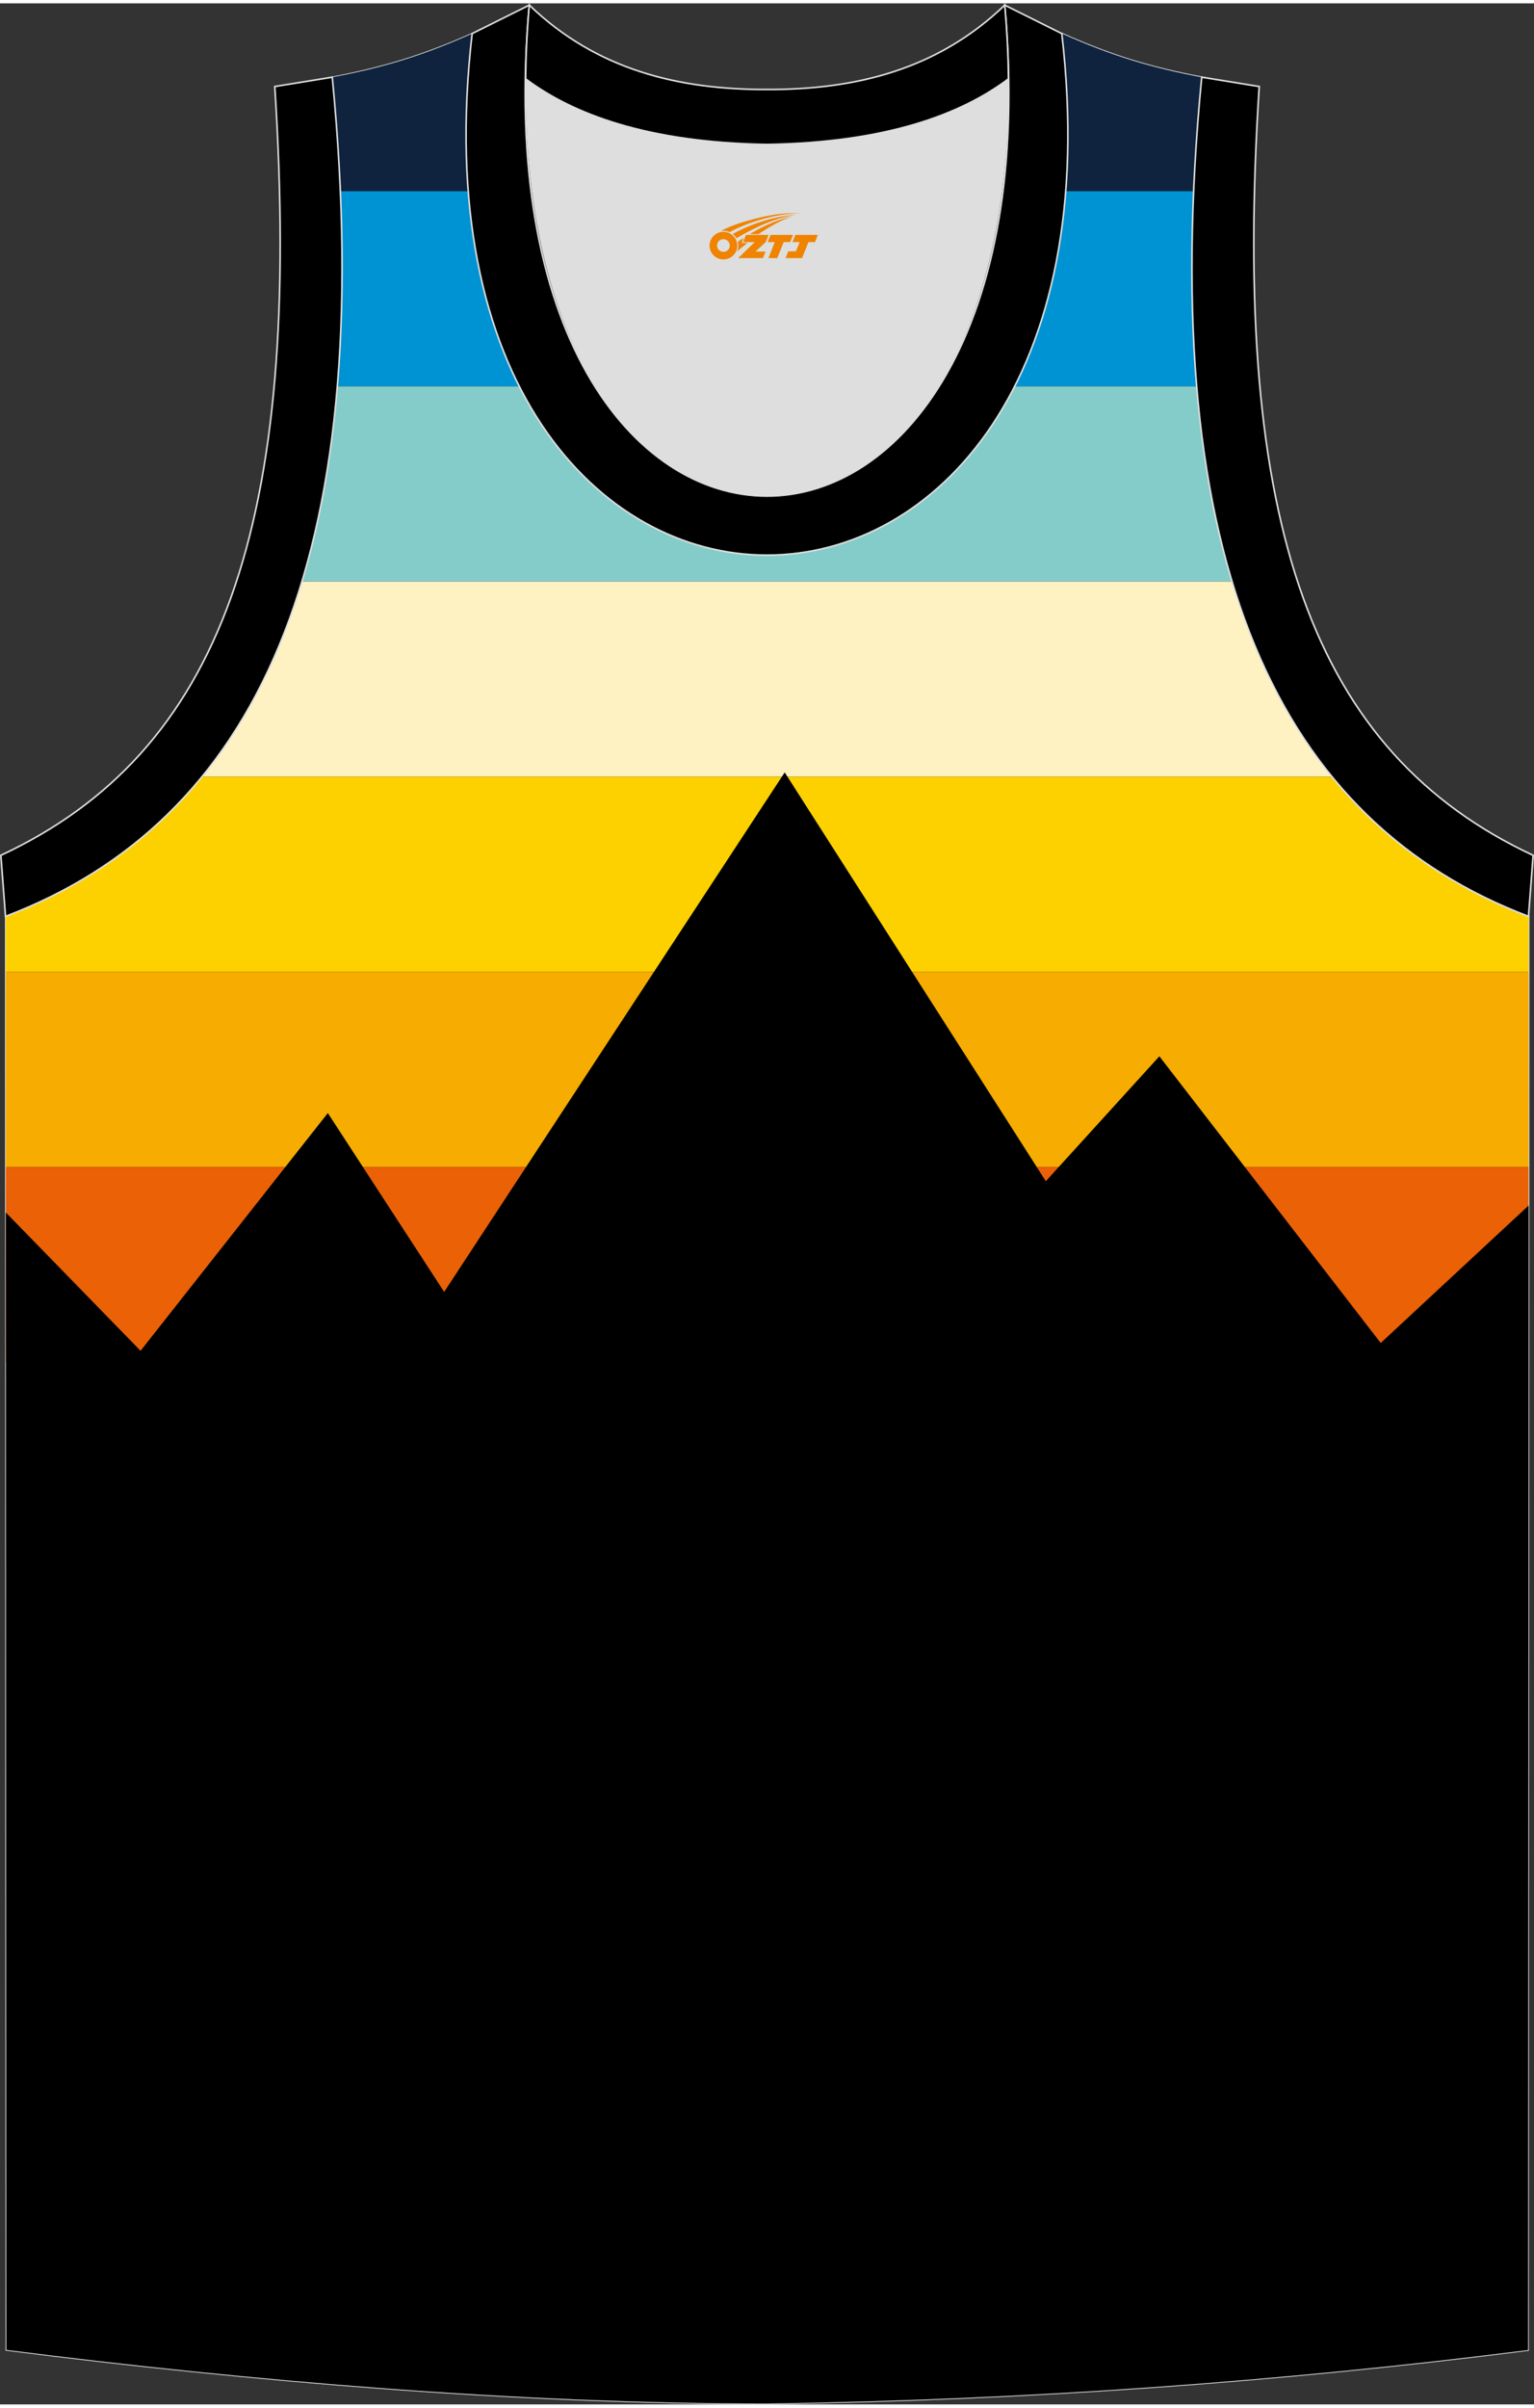
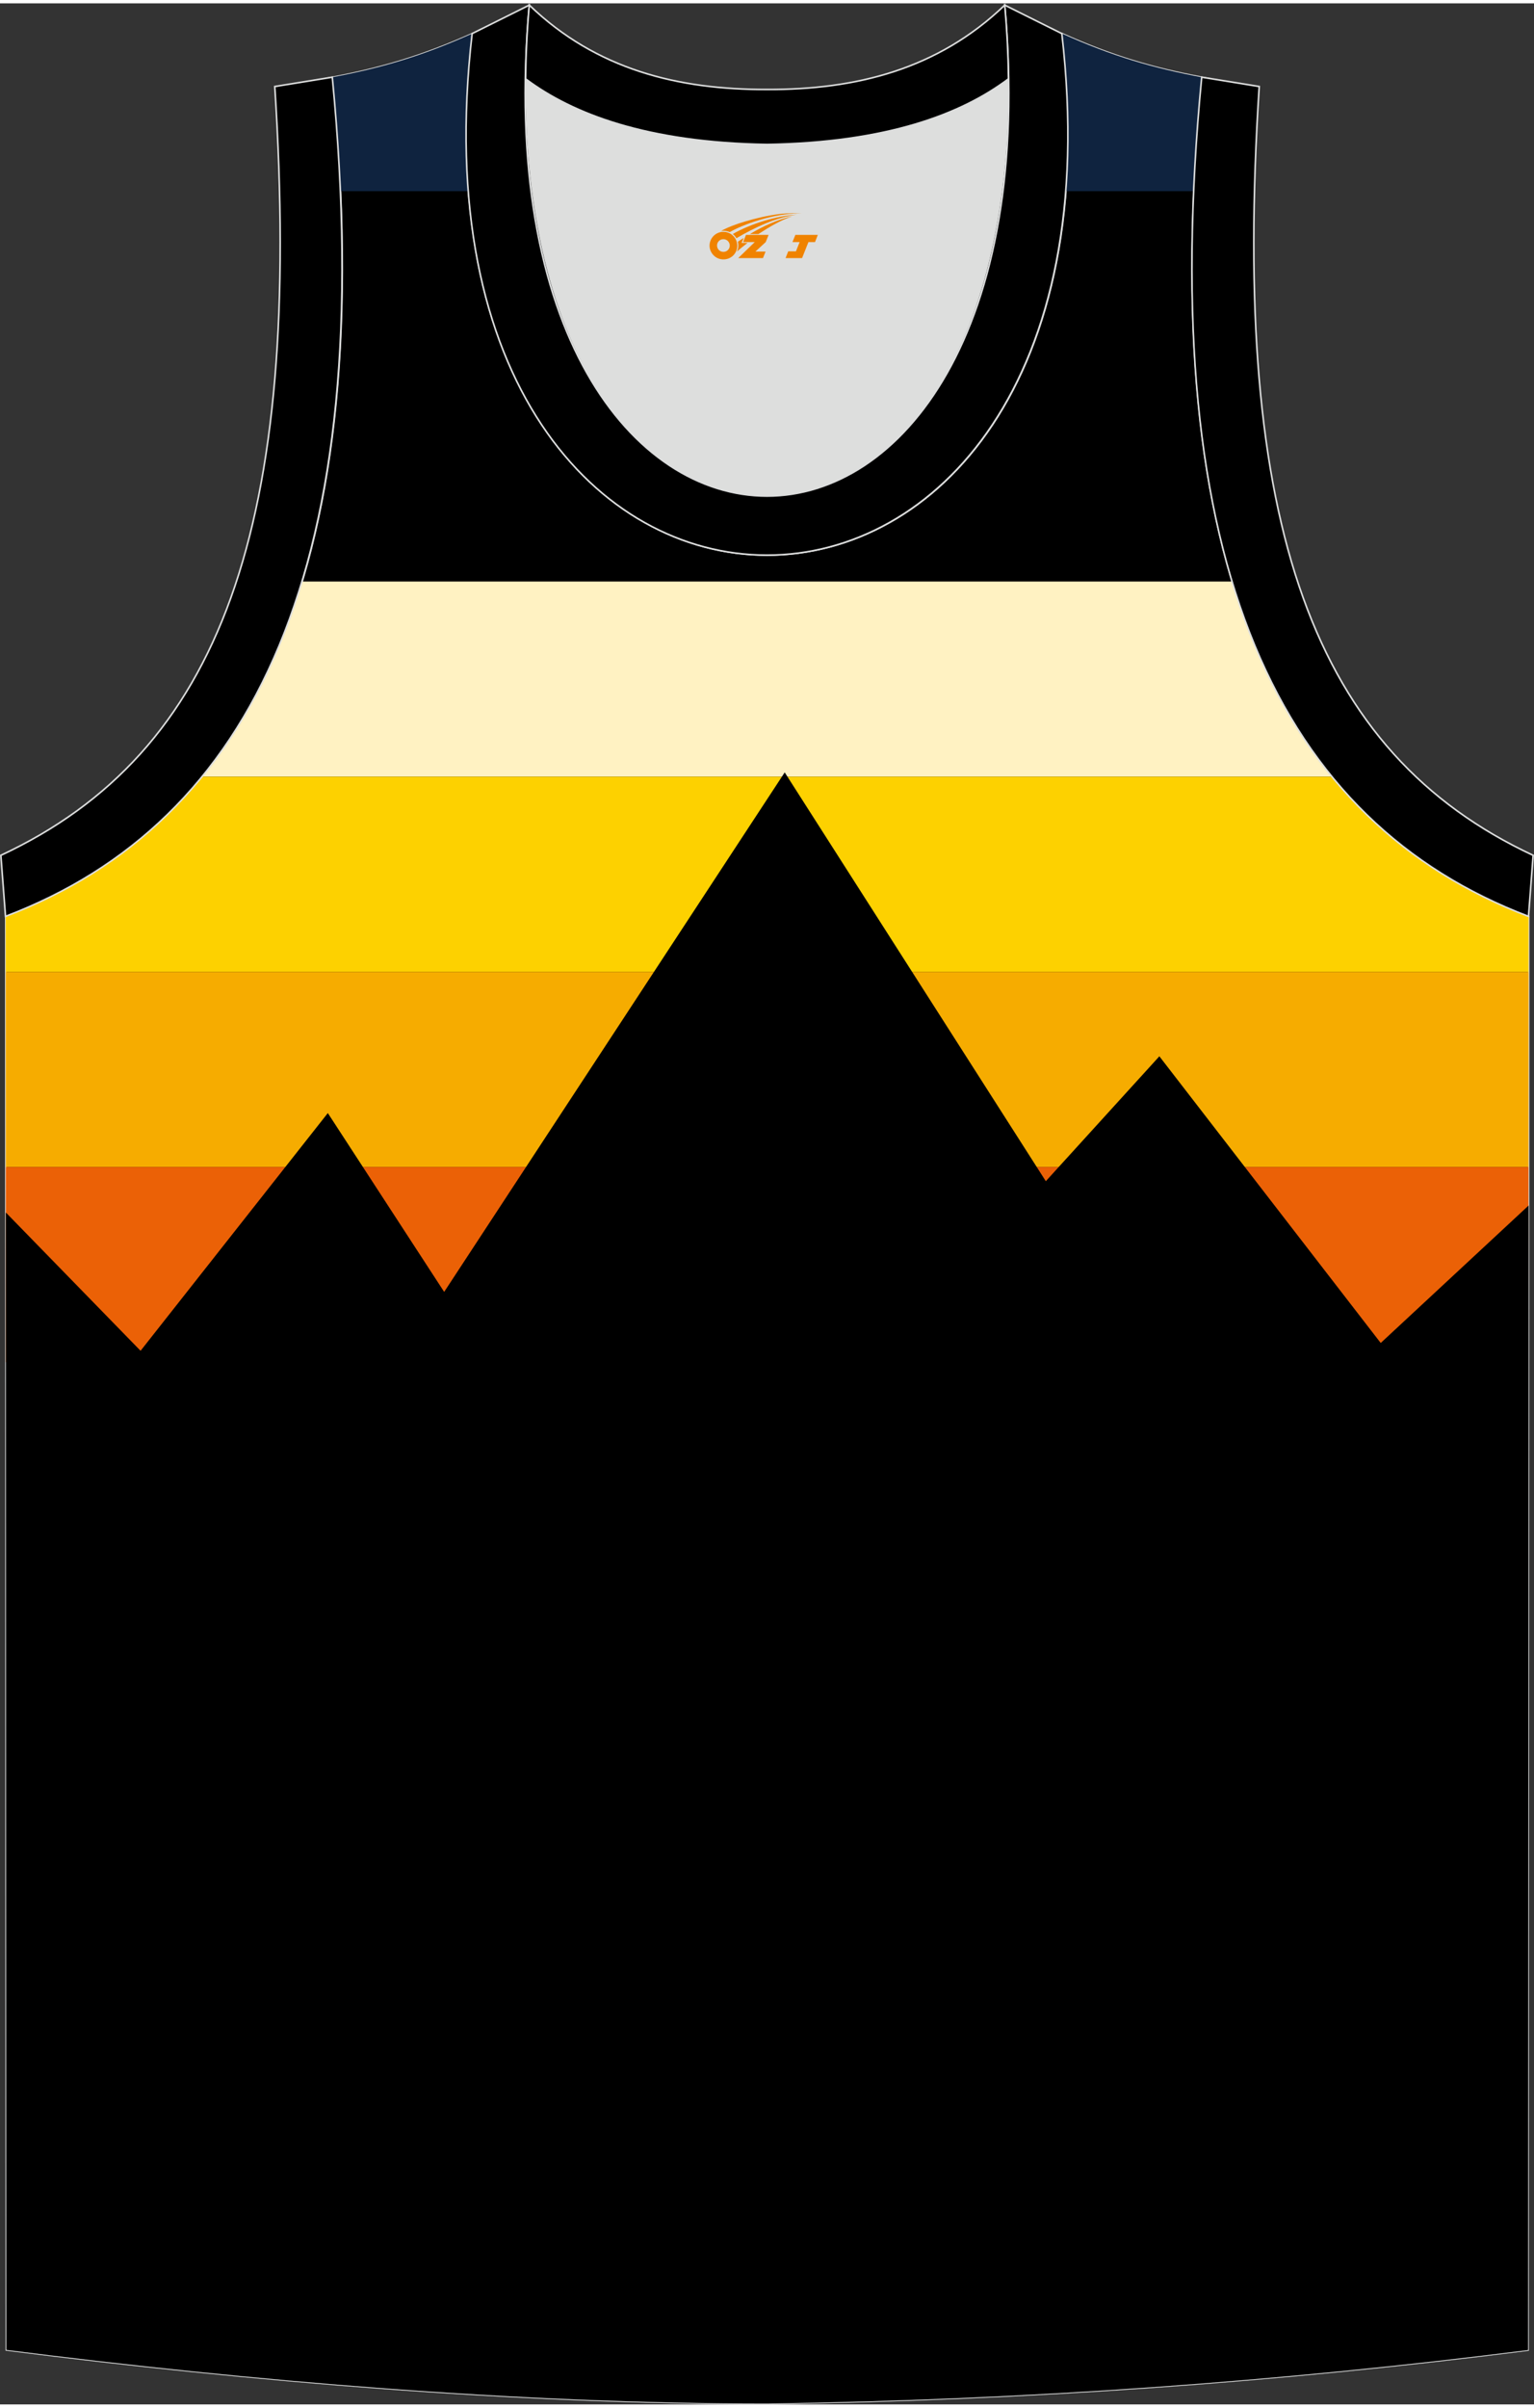
<svg xmlns="http://www.w3.org/2000/svg" version="1.1" id="图层_1" x="0px" y="0px" width="338.74px" height="531.5px" viewBox="0 0 340.05 532.07" enable-background="new 0 0 340.05 532.07" xml:space="preserve">
  <rect x="0" y="0" width="340.05" height="532.07" fill="#333333" stroke="none" />
  <g id="画板的参考线">
</g>
  <g id="图层_1_1_">
    <g>
      <path fill-rule="evenodd" clip-rule="evenodd" stroke="#DCDDDD" stroke-width="0.358" stroke-miterlimit="22.926" d="    M170.09,531.89c57.56-0.83,113.7-4.88,168.64-11.86l0.14-317.68c-54.71-20.79-82.94-77.29-72.44-185.96h0.02    c-10.68-2-19.81-4.62-31.02-9.68c17.85,154.09-148.57,154.09-130.72,0c-11.22,5.04-20.33,7.67-31.02,9.68h0.02    c10.5,108.65-17.73,165.14-72.44,185.94L1.4,520C55.88,526.93,115.18,531.89,170.09,531.89z" />
      <g>
        <g>
          <path fill-rule="evenodd" clip-rule="evenodd" fill="#0F233F" d="M264.65,41.62h-28.38c0.82-10.6,0.62-22.22-0.85-34.91      c11.22,5.05,20.34,7.67,31.02,9.68h-0.02C265.58,25.13,264.99,33.54,264.65,41.62L264.65,41.62z M103.86,41.62H75.48      c-0.35-8.08-0.95-16.49-1.78-25.25h-0.02c10.69-2,19.81-4.63,31.02-9.68C103.23,19.4,103.04,31.02,103.86,41.62z" />
-           <path fill-rule="evenodd" clip-rule="evenodd" fill="#0093D3" d="M75.48,41.62h28.38c1.33,17.15,5.39,31.57,11.32,43.25H74.81      C75.92,71.64,76.16,57.25,75.48,41.62L75.48,41.62z M236.27,41.62h28.38c-0.68,15.62-0.44,30.03,0.67,43.25h-40.36      C230.87,73.19,234.93,58.77,236.27,41.62z" />
-           <path fill-rule="evenodd" clip-rule="evenodd" fill="#84CCC9" d="M74.81,84.87h40.36c25.29,49.85,84.48,49.85,109.78,0h40.36      c1.35,16.11,4,30.49,7.84,43.25H66.97C70.82,115.37,73.47,100.99,74.81,84.87z" />
          <path fill-rule="evenodd" clip-rule="evenodd" fill="#FFF2C2" d="M66.97,128.12h206.18c5.23,17.32,12.67,31.64,22.14,43.25      H44.82C54.29,159.76,61.75,145.44,66.97,128.12z" />
          <path fill-rule="evenodd" clip-rule="evenodd" fill="#FDD100" d="M44.82,171.37h250.46c11.62,14.24,26.27,24.4,43.58,30.97      l-0.01,12.27H1.27l-0.01-12.3C18.56,195.74,33.2,185.6,44.82,171.37z" />
          <polygon fill-rule="evenodd" clip-rule="evenodd" fill="#F6AC00" points="1.27,214.61 338.86,214.61 338.84,257.86 1.29,257.86           " />
          <polygon fill-rule="evenodd" clip-rule="evenodd" fill="#EB6106" points="1.29,257.86 338.84,257.86 338.82,301.11 1.3,301.11           " />
        </g>
        <path fill-rule="evenodd" clip-rule="evenodd" d="M1.29,267.94l29.87,30.65l41.51-52.68l25.79,39.63l75.49-115.12l57.88,90.59     l25.17-27.68l49.07,63.53l32.79-30.47l-0.12,253.63c-54.93,6.98-111.07,11.03-168.64,11.86c-54.91,0-114.21-4.95-168.69-11.89     L1.29,267.94z" />
      </g>
      <path fill-rule="evenodd" clip-rule="evenodd" fill="#DDDEDD" d="M170.04,31.29c26.55-0.42,43.06-6.72,53.46-14.5    c0.02-0.06,0.03-0.12,0.05-0.18c1.15,124.14-108.17,124.14-107.02,0c0.02,0.06,0.03,0.12,0.05,0.18    C126.98,24.58,143.51,30.87,170.04,31.29z" />
      <path fill-rule="evenodd" clip-rule="evenodd" stroke="#DCDDDD" stroke-width="0.358" stroke-miterlimit="22.926" d="    M338.83,202.32c-54.71-20.79-82.94-77.29-72.44-185.96l12.75,2.07c-6.32,97.73,12.06,147.62,60.72,170.37L338.83,202.32z" />
      <path fill-rule="evenodd" clip-rule="evenodd" stroke="#DCDDDD" stroke-width="0.358" stroke-miterlimit="22.926" d="    M1.22,202.32c54.71-20.79,82.94-77.29,72.44-185.96l-12.75,2.07c6.32,97.73-12.05,147.62-60.72,170.37L1.22,202.32z" />
      <path fill-rule="evenodd" clip-rule="evenodd" stroke="#DCDDDD" stroke-width="0.358" stroke-miterlimit="22.926" d="    M117.33,0.39c-13.02,145.07,118.41,145.07,105.39,0l12.66,6.31c17.85,154.1-148.57,154.1-130.72,0L117.33,0.39z" />
      <path fill-rule="evenodd" clip-rule="evenodd" stroke="#DCDDDD" stroke-width="0.358" stroke-miterlimit="22.926" d="    M117.33,0.39c14.87,14.31,33.04,18.75,52.7,18.7c19.66,0.05,37.82-4.41,52.7-18.7c0.5,5.63,0.77,11.02,0.82,16.19    c-0.02,0.06-0.03,0.13-0.05,0.19c-10.4,7.8-26.92,14.07-53.46,14.5c-26.55-0.42-43.06-6.72-53.47-14.5    c-0.02-0.06-0.03-0.13-0.05-0.19C116.57,11.41,116.82,6.02,117.33,0.39z" />
    </g>
  </g>
  <g id="图层_x0020_1">
    <path fill="#F08300" d="M157.47,54.71c0.416,1.136,1.472,1.984,2.752,2.032c0.144,0,0.304,0,0.448-0.016h0.016   c0.016,0,0.064,0,0.128-0.016c0.032,0,0.048-0.016,0.08-0.016c0.064-0.016,0.144-0.032,0.224-0.048c0.016,0,0.016,0,0.032,0   c0.192-0.048,0.4-0.112,0.576-0.208c0.192-0.096,0.4-0.224,0.608-0.384c0.672-0.56,1.104-1.408,1.104-2.352   c0-0.224-0.032-0.448-0.08-0.672l0,0C163.31,52.83,163.26,52.66,163.18,52.48C162.71,51.39,161.63,50.63,160.36,50.63C158.67,50.63,157.29,52,157.29,53.7C157.29,54.05,157.35,54.39,157.47,54.71L157.47,54.71L157.47,54.71z M161.77,53.73L161.77,53.73C161.74,54.51,161.08,55.11,160.3,55.07C159.51,55.04,158.92,54.39,158.95,53.6c0.032-0.784,0.688-1.376,1.472-1.344   C161.19,52.29,161.8,52.96,161.77,53.73L161.77,53.73z" />
-     <polygon fill="#F08300" points="175.8,51.31 ,175.16,52.9 ,173.72,52.9 ,172.3,56.45 ,170.35,56.45 ,171.75,52.9 ,170.17,52.9    ,170.81,51.31" />
    <path fill="#F08300" d="M177.77,46.58c-1.008-0.096-3.024-0.144-5.056,0.112c-2.416,0.304-5.152,0.912-7.616,1.664   C163.05,48.96,161.18,49.68,159.83,50.45C160.03,50.42,160.22,50.4,160.41,50.4c0.48,0,0.944,0.112,1.36,0.288   C165.87,48.37,173.07,46.32,177.77,46.58L177.77,46.58L177.77,46.58z" />
    <path fill="#F08300" d="M163.24,52.05c4-2.368,8.88-4.672,13.488-5.248c-4.608,0.288-10.224,2-14.288,4.304   C162.76,51.36,163.03,51.68,163.24,52.05C163.24,52.05,163.24,52.05,163.24,52.05z" />
    <polygon fill="#F08300" points="181.29,51.31 ,180.67,52.9 ,179.21,52.9 ,177.8,56.45 ,177.34,56.45 ,175.83,56.45 ,174.14,56.45    ,174.73,54.95 ,176.44,54.95 ,177.26,52.9 ,175.67,52.9 ,176.31,51.31" />
    <polygon fill="#F08300" points="170.38,51.31 ,169.74,52.9 ,167.45,55.01 ,169.71,55.01 ,169.13,56.45 ,163.64,56.45 ,167.31,52.9    ,164.73,52.9 ,165.37,51.31" />
    <path fill="#F08300" d="M175.66,47.17c-3.376,0.752-6.464,2.192-9.424,3.952h1.888C170.55,49.55,172.89,48.12,175.66,47.17z    M164.86,51.99C164.23,52.37,164.17,52.42,163.56,52.83c0.064,0.256,0.112,0.544,0.112,0.816c0,0.496-0.112,0.976-0.32,1.392   c0.176-0.16,0.32-0.304,0.432-0.4c0.272-0.24,0.768-0.64,1.6-1.296l0.32-0.256H164.38l0,0L164.86,51.99L164.86,51.99L164.86,51.99z" />
  </g>
</svg>